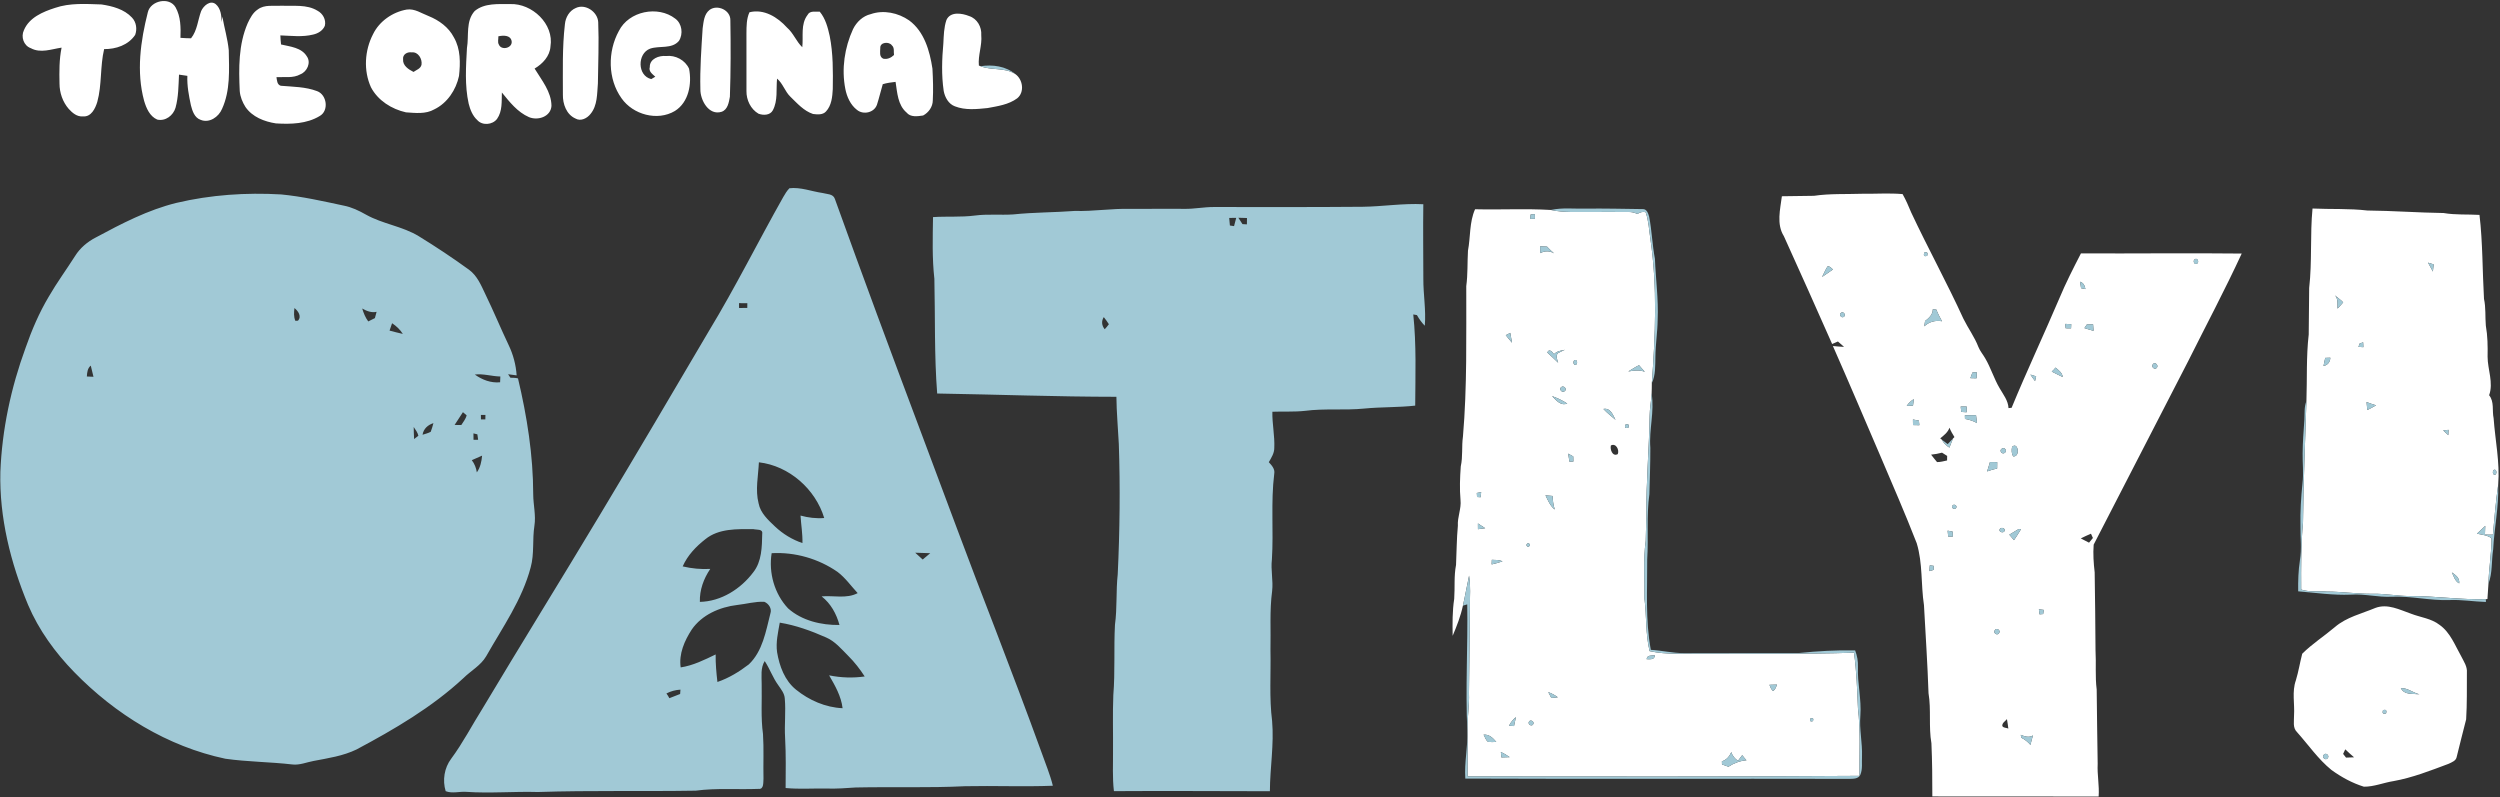
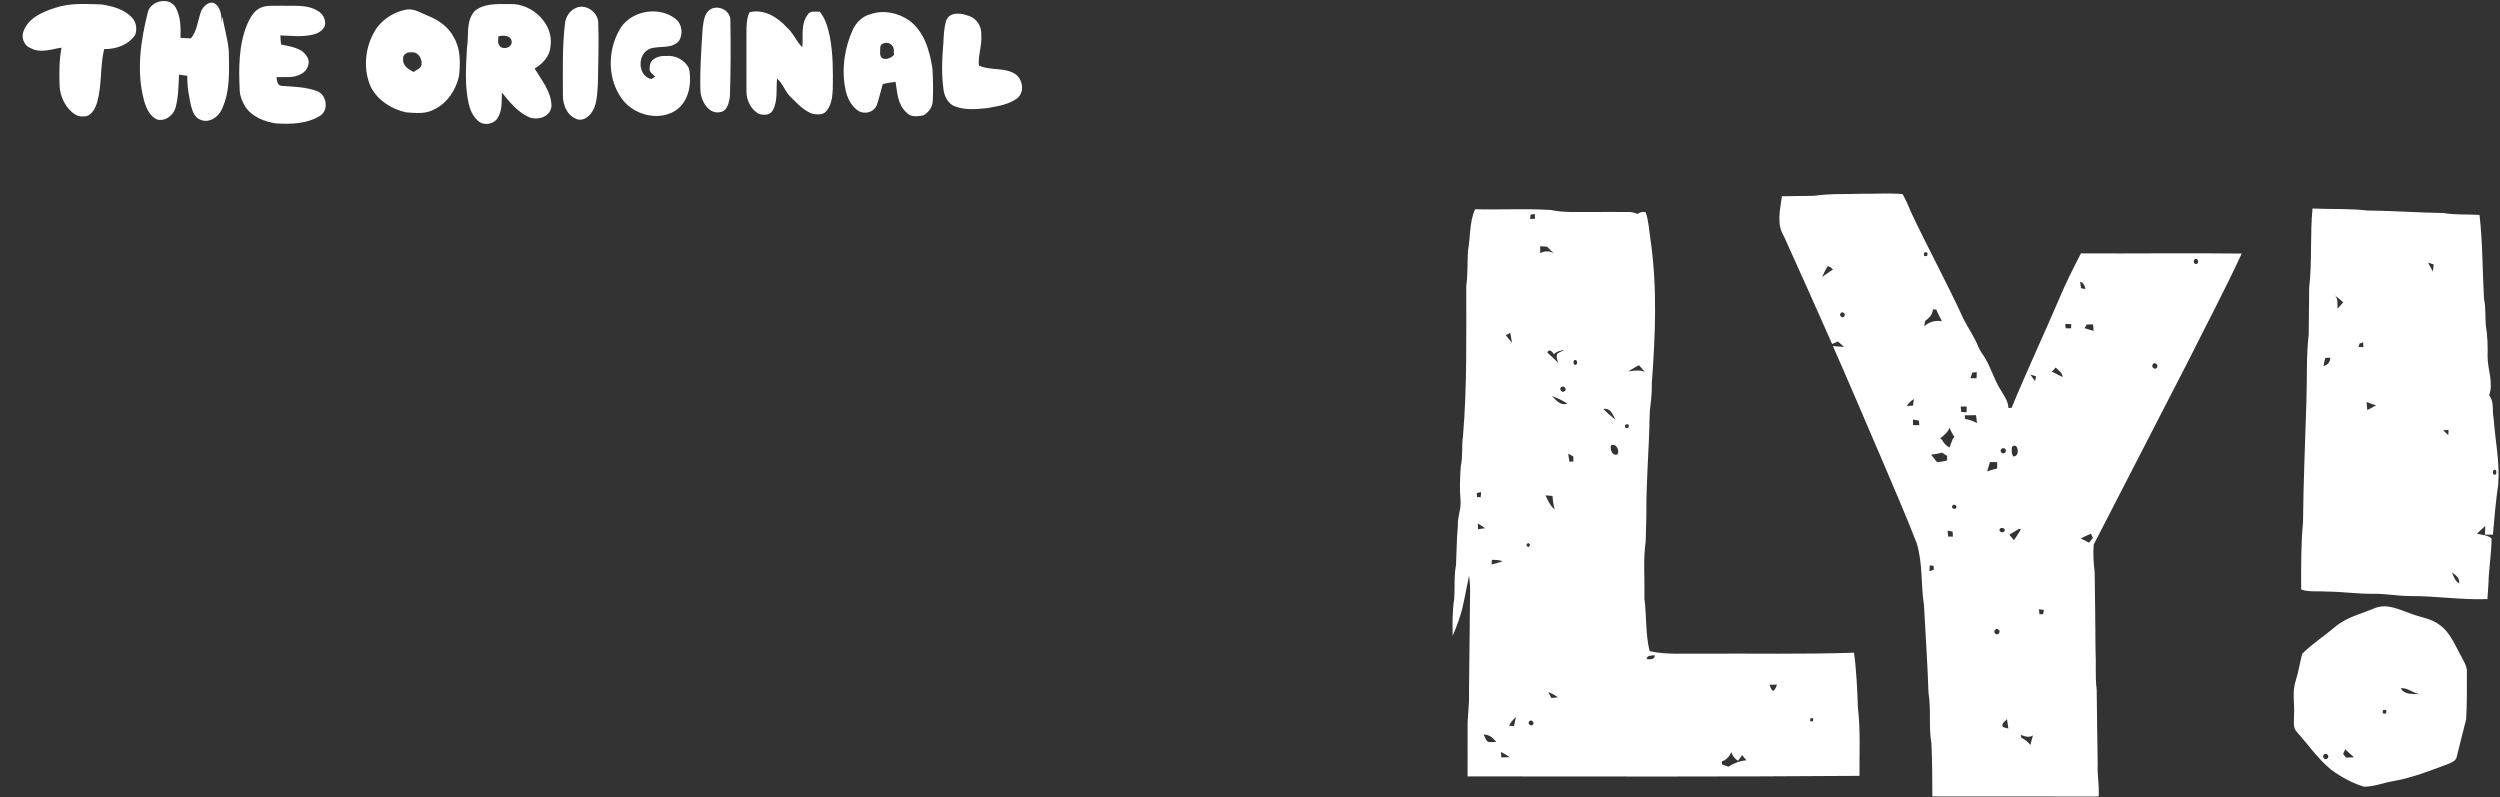
<svg xmlns="http://www.w3.org/2000/svg" version="1.2" baseProfile="tiny-ps" viewBox="0 0 1646 525" width="1646" height="525">
  <rect x="0" y="0" width="1646" height="525" fill="#333333" stroke="none" />
  <title>Oatly_Logo-svg</title>
  <style>
		tspan { white-space:pre }
		.shp0 { fill: #ffffff } 
		.shp1 { fill: #a1c9d6 } 
	</style>
  <path id="path2" fill-rule="evenodd" class="shp0" d="M115.6 4.83C119.01 10.9 119.06 18.13 118.81 24.91C121.12 25.11 123.46 25.18 125.78 25.22C129.92 20.04 130.22 13.25 132.45 7.27C133.96 3.86 138.4 -0.18 142.06 2.76C145.38 5.59 145.87 10.41 145.91 14.55C146.07 13.35 146.23 12.16 146.4 10.97C147.72 18.35 149.87 25.58 150.62 33.05C150.85 45.99 151.72 59.6 146.2 71.67C144 76.98 137.81 81.29 132.08 78.89C128.09 77.55 126.66 73.07 125.71 69.4C124.35 63 123.09 56.52 123.36 49.94C121.53 49.61 119.69 49.35 117.86 49.13C117.5 56.4 117.52 63.83 115.58 70.89C114.09 76 108.97 79.99 103.5 78.73C98.57 76.53 96.32 71.24 94.89 66.39C89.68 47.22 92.53 27.02 97.33 8.08C99.13 0.39 111.51 -2.32 115.6 4.83ZM335.91 2.68C350.29 2.14 364.88 15.75 362.43 30.6C362.02 36.99 357.26 42.05 351.98 45.14C356.62 52.8 363.03 60.36 363.09 69.77C362.58 76.89 354.11 79.57 348.28 77.12C340.73 73.84 335.49 67.11 330.43 60.89C330.23 66.78 330.86 73.21 327.25 78.29C324.28 82.26 317.54 82.83 314.23 79.05C311.15 76.24 309.57 72.2 308.57 68.23C305.91 56.23 306.78 43.83 307.44 31.65C308.85 23.49 306.5 13.95 312.56 7.23C319.03 1.88 328.06 2.75 335.91 2.68ZM328.47 29.39C330.16 33.47 337.63 31.62 336.86 27.04C336.06 22.97 331.27 23.24 328.12 23.91C328.23 25.71 327.47 27.75 328.47 29.39ZM66.84 2.93C74.03 4.03 81.76 6.03 86.89 11.57C89.77 14.55 90.39 19.2 88.99 22.98C84.5 29.69 76.33 32.4 68.56 32.33C65.84 43.75 67.17 55.78 64.05 67.12C62.73 71.46 60 77.14 54.6 76.63C50.76 77 47.64 74.35 45.25 71.7C41.27 67.13 39.18 61.04 39.18 55C39.02 47.11 38.95 39.13 40.55 31.36C33.88 32.34 26.72 35.23 20.3 31.73C15.56 30.05 13.63 24.25 15.76 19.85C19.24 11.54 28.2 7.79 36.21 5.2C46.05 1.82 56.62 2.6 66.84 2.93ZM169.67 6.26C174.17 2.81 180.16 4.12 185.43 3.76C193.32 4.14 201.91 2.72 209 7.04C212.53 8.87 214.83 12.98 213.88 16.97C212.58 20.15 209.37 22.05 206.14 22.76C199.08 24.52 191.77 23.55 184.6 23.31C184.7 25.29 184.77 27.3 185.04 29.28C191.06 30.71 198.56 31.28 202.07 37.19C204.93 41.25 202.16 47.2 197.82 48.9C192.99 51.64 187.29 50.49 182.01 50.81C182.43 52.96 182.33 55.7 184.88 56.47C192.88 57.15 201.2 57.11 208.79 60.01C215.25 62.38 216.68 72.91 210.5 76.38C201.96 81.59 191.44 81.85 181.7 81.25C174.09 80.09 166.11 77.02 161.6 70.42C159.62 67.28 158.14 63.68 157.85 59.96C157.15 44.93 156.97 29.31 163.1 15.24C164.71 11.89 166.47 8.35 169.67 6.26ZM393.86 14.55C394.42 28.01 393.81 41.51 393.65 54.98C393.06 61.76 393.43 69.46 388.81 75.01C386.56 77.91 382.34 80.09 378.86 78.02C372.91 75.39 370.49 68.44 370.61 62.35C370.63 46.87 370.14 31.33 371.94 15.92C372.34 11.48 374.86 7.03 379.1 5.27C385.35 2.26 393.49 7.72 393.86 14.55ZM282.21 10.58C289.04 13.34 295.42 17.95 298.84 24.62C303.3 32.29 303.15 41.47 302.21 50.01C300.26 59.18 294.5 67.88 285.91 72.02C280.27 75.25 273.48 74.39 267.29 73.97C257.87 71.86 248.82 66.19 244.25 57.48C239.23 46.47 240.08 33.15 245.62 22.5C249.78 13.93 258.51 7.93 267.76 6.3C273.02 5.5 277.53 8.81 282.21 10.58ZM272.27 47.37C274.17 46 276.94 45.24 277.52 42.64C278.14 38.86 275.34 33.97 271.06 34.48C268.2 34.01 264.99 35.82 265.39 39.06C265.07 43.24 269.02 45.72 272.27 47.37ZM480.87 13.34C481.15 30.11 481.15 46.92 480.56 63.69C479.9 67.35 479.18 72.16 475.15 73.59C466.69 76.32 460.99 65.92 461.13 58.71C460.79 45.34 461.78 31.99 462.62 18.66C463.26 14.35 463.48 9.36 467.25 6.46C472.43 2.76 481.04 6.7 480.87 13.34ZM518.18 18.17C522.39 21.8 524.24 27.27 528.22 31.09C529.03 23.97 527.01 16 531.69 9.84C533.22 6.79 536.94 7.91 539.7 7.67C543.49 12.22 545.03 18.06 546.28 23.73C548.57 35.22 548.46 46.99 548.3 58.65C548.03 63.75 547.5 69.48 543.83 73.39C541.67 75.78 538.17 75.38 535.3 75.05C529.21 73.03 524.86 68.01 520.39 63.68C516.77 60.22 515.5 55 511.62 51.76C510.9 58.73 512.26 66.21 508.82 72.64C507.01 76 502.51 76.04 499.37 74.85C494.22 71.83 491.36 65.79 491.47 59.9C491.42 47.23 491.48 34.58 491.46 21.91C491.5 17.24 491.46 12.43 493.44 8.08C503 5.67 512.02 11.33 518.18 18.17ZM444.59 12.27C449.07 15.52 449.93 22.38 447.02 26.92C442.3 32.51 434.13 29.89 427.99 32.05C419.5 35.25 419.57 49.93 428.8 52.07C429.46 51.68 430.78 50.9 431.44 50.51C429.58 48.75 426.94 47.09 427.82 44.13C427.69 38.67 433.98 36.43 438.56 36.88C444.7 36.16 451.13 39.57 453.68 45.24C455.62 55.18 453.51 67.34 444.33 73.08C432.82 79.92 416.79 75.49 409.23 64.73C400.1 52.01 400.01 33.94 407.46 20.4C414 7.3 433.2 3.44 444.59 12.27ZM573.31 9.3C581.72 6.36 591.39 8.44 598.59 13.44C608.57 20.82 612.13 33.49 613.92 45.19C614.3 52.14 614.52 59.13 614.15 66.09C614.14 70.29 611.41 74.13 607.77 76.05C604.1 76.58 599.49 77.34 596.86 74.08C591.03 69.07 590.77 60.93 589.64 53.9C586.8 54.23 583.95 54.59 581.21 55.43C579.86 59.94 578.83 64.54 577.37 69C575.5 74.23 568.35 75.78 564.21 72.33C559.94 69.04 557.59 63.77 556.57 58.58C553.97 45.34 556.05 31.36 561.65 19.15C563.99 14.45 568.11 10.51 573.31 9.3ZM579.57 31.68C579.54 34.09 578.75 37.33 581.49 38.63C584.25 39.23 586.64 38.08 588.62 36.21C588.27 34.08 589.06 31.43 587.21 29.86C585.39 27.19 579.26 27.68 579.57 31.68ZM638.13 10.59C643.39 12.29 646.43 17.77 646.06 23.14C646.7 29.9 643.85 36.38 644.49 43.13L645.57 43.6C652.95 46.52 661.51 44.26 668.46 48.76C673.5 52.26 674.72 60.69 669.73 64.73C664.08 68.91 656.89 69.89 650.18 71.15C643.07 71.87 635.51 72.69 628.72 70.01C624.5 68.47 622.09 64.05 621.33 59.84C619.8 49.46 620.17 38.9 621.11 28.5C621.37 23.35 621.46 18.08 623.14 13.16C625.72 7.4 633.37 8.67 638.13 10.59ZM1252.66 127.79C1254.86 131.65 1256.6 135.75 1258.31 139.85C1269.35 163.41 1281.92 186.23 1292.73 209.9C1295.83 216.18 1300.06 221.87 1302.58 228.44C1303.65 231.13 1305.59 233.35 1307.02 235.84C1310.77 242.18 1312.84 249.34 1316.6 255.68C1318.97 259.79 1322.17 263.74 1322.41 268.7C1322.93 268.65 1323.94 268.55 1324.44 268.5C1334.39 244.35 1345.52 220.7 1355.78 196.67C1360.02 186.47 1365.05 176.64 1370.1 166.83C1405.38 167.02 1440.65 166.53 1475.94 166.94C1464.86 190.92 1452.46 214.23 1440.67 237.84C1419.99 278.12 1399.14 318.32 1378.47 358.59C1378.01 364.67 1378.42 370.79 1379.13 376.83C1379.4 393.97 1379.58 411.1 1379.69 428.23C1380.19 436.81 1379.36 445.42 1380.46 453.97C1380.57 470.28 1380.91 486.59 1381.11 502.91C1380.73 510.1 1382.29 517.22 1381.74 524.43C1345.25 524.32 1308.74 524.49 1272.25 524.37C1272.27 512.71 1272.16 501.04 1271.65 489.39C1269.74 478.49 1271.56 467.32 1269.74 456.4C1269.09 437.05 1267.79 417.74 1266.74 398.43C1264.67 384.92 1266 370.82 1261.96 357.63C1254.4 338.21 1246.06 319.09 1237.9 299.92C1227.57 275.87 1217.35 251.78 1206.78 227.82C1209.2 228.07 1211.65 228.28 1214.12 228.39C1212.76 227.19 1211.41 226.03 1210.1 224.83C1208.8 225.38 1207.53 225.94 1206.28 226.49C1195.8 202.76 1185.2 179.11 1174.5 155.49C1169.51 147.56 1172.1 137.88 1173.19 129.21C1180.23 129.15 1187.28 129.04 1194.33 128.92C1204.84 127.37 1215.5 127.94 1226.11 127.57C1234.94 127.69 1243.82 127.03 1252.66 127.79ZM1266.9 166.32C1266.28 168.39 1266.93 169.08 1268.87 168.41C1269.46 166.34 1268.81 165.64 1266.9 166.32ZM1444.99 170.74C1443.42 171.8 1445 174.92 1446.71 173.49C1448.1 172.39 1446.66 169.4 1444.99 170.74ZM971.18 137.77C987.8 138.2 1004.49 137.24 1021.06 138.24C1029.77 140.14 1038.72 139.48 1047.56 139.57C1055.76 139.6 1063.96 139.49 1072.17 139.58C1074.21 139.49 1076.2 140.02 1078.09 140.86C1079.69 139.8 1081.51 139.22 1083.49 139.69C1085.51 145.37 1085.69 151.46 1086.62 157.37C1091.26 188.8 1089.89 220.7 1087.56 252.26C1087.53 254.54 1087.55 256.82 1087.43 259.11C1087.17 264.09 1086.15 269.01 1086.11 274C1085.79 295.67 1083.76 317.28 1083.97 338.97C1083.86 344.68 1083.7 350.4 1083.54 356.11C1081.79 368.68 1082.94 381.41 1082.7 394.06C1084.18 405.58 1083.31 417.35 1086.1 428.71C1097.54 431.29 1109.32 430.1 1120.94 430.37C1154.19 430.18 1187.44 430.85 1220.67 429.74C1222.37 441.84 1222.75 454.08 1223.28 466.27C1225.01 481.05 1224.15 495.97 1224.28 510.82C1138.28 511.48 1052.25 511.23 966.24 511.18C966.19 500.67 966.4 490.15 966.27 479.64C966.08 471.87 967.53 464.17 967.18 456.4C967.33 435.19 967.75 414 967.86 392.79C968.05 388.18 967.86 383.56 967.24 379C965.8 385.56 964.68 392.2 963.18 398.76C961.72 405.62 959.16 412.19 956.43 418.62C956.29 410.51 956.21 402.34 957.45 394.3C957.99 386.87 957.2 379.33 958.65 371.97C959.08 363.38 959.03 354.77 959.86 346.2C959.5 340.41 962.22 334.94 961.6 329.15C960.95 321.81 961.24 314.41 961.77 307.06C963.21 300.63 962.27 293.98 963.2 287.5C966.02 254.55 965.31 221.43 965.39 188.38C966.44 180.65 966.07 172.83 966.51 165.06C968.24 156 967.35 146.37 971.18 137.77L971.18 137.77ZM1369.52 185.47C1369.71 186.89 1369.93 188.32 1370.17 189.75C1370.9 189.9 1372.33 190.19 1373.04 190.33C1372.68 188.13 1371.77 186.18 1369.52 185.47ZM1272.57 203.61C1272.6 207.16 1270 209.38 1267.46 211.38C1267.27 212.53 1267.1 213.7 1266.93 214.87C1270.06 211.88 1274.38 210.73 1278.61 211.51C1277.3 209 1275.86 206.54 1274.91 203.86C1274.11 203.78 1273.34 203.69 1272.57 203.61ZM1212.13 205.95C1210.5 207.08 1212.38 209.78 1214.01 208.59C1215.64 207.44 1213.73 204.68 1212.13 205.95ZM1359.77 213.25C1359.83 213.97 1359.96 215.42 1360.02 216.14C1361.2 216.15 1362.38 216.16 1363.59 216.19C1363.63 215.5 1363.68 214.12 1363.71 213.43C1362.36 213.37 1361.07 213.31 1359.77 213.25ZM1372.38 216.02C1374.37 216.65 1376.35 217.3 1378.42 217.82C1378.29 216.4 1378.18 214.98 1378.09 213.56C1376.68 213.58 1375.32 213.61 1373.98 213.64C1373.44 214.44 1372.89 215.22 1372.38 216.02ZM1417.39 239.88C1416.05 241.57 1418.83 243.95 1420.13 242.05C1421.39 240.35 1418.61 237.88 1417.39 239.88ZM1358.11 248.25C1357.79 245.36 1355.36 243.75 1353.38 242C1352.65 243 1351.82 243.88 1350.87 244.65C1353.3 245.78 1355.64 247.12 1358.11 248.25ZM1297.29 248.97C1298.62 249 1299.98 249.03 1301.36 249.07C1301.39 247.72 1301.43 246.39 1301.51 245.06C1300.78 245.11 1299.35 245.22 1298.64 245.26C1298.15 246.49 1297.7 247.72 1297.29 248.97ZM1336.81 246.6C1337.76 248.07 1338.79 249.49 1339.87 250.91C1340.09 249.87 1340.33 248.81 1340.6 247.79C1339.32 247.38 1338.05 246.99 1336.81 246.6ZM1255.38 267.27C1256.75 267.19 1258.13 267.12 1259.53 267.05C1259.73 265.62 1259.89 264.2 1260.08 262.76C1258.17 263.9 1256.57 265.42 1255.38 267.27ZM1290.93 267.68C1291.03 268.56 1291.19 270.34 1291.28 271.22C1292.16 271.27 1293.94 271.38 1294.83 271.43C1294.83 270.49 1294.85 268.59 1294.86 267.65C1293.9 267.66 1291.92 267.67 1290.93 267.68ZM1293.65 273.45C1293.68 274.04 1293.71 275.22 1293.74 275.81C1296.51 276.3 1299.23 277.13 1301.67 278.58C1301.43 276.83 1301.21 275.09 1301.02 273.34C1298.55 273.37 1296.1 273.47 1293.65 273.45ZM1259.53 279.87C1260.91 279.9 1262.3 279.92 1263.7 279.96C1263.64 279.2 1263.49 277.68 1263.41 276.92C1262.08 276.68 1260.76 276.43 1259.47 276.2C1259.47 277.12 1259.53 278.96 1259.53 279.87ZM1278.52 289.49C1279.65 291.67 1281.39 293.43 1283.5 294.7C1284.26 292.72 1285.03 290.75 1285.8 288.77C1286.06 288.51 1286.54 288 1286.8 287.74C1285.54 285.77 1284.38 283.75 1283.53 281.6C1282.48 284.67 1279.85 286.64 1277.45 288.61L1278.52 289.49ZM1324.75 294.23C1324.32 296.34 1324.33 298.61 1325.51 300.52C1330.48 300.79 1328.58 290.47 1324.75 294.23ZM1317.97 295.43C1315.96 296.65 1318.2 299.6 1319.97 298.13C1321.85 296.9 1319.71 293.9 1317.97 295.43ZM1275.36 304.24C1277.6 304.27 1279.77 303.63 1281.96 303.16C1281.98 302.42 1282.01 300.92 1282.01 300.17C1280.86 299.45 1279.74 298.74 1278.62 298.03C1276.27 298.69 1273.85 299.09 1271.43 299.34C1272.73 300.97 1273.97 302.66 1275.36 304.24ZM1310.18 304.21C1309.62 306.29 1308.92 308.34 1308.31 310.39C1310.46 309.66 1312.66 308.91 1314.92 308.45C1314.92 307.04 1314.94 305.65 1314.97 304.26C1313.35 304.26 1311.76 304.26 1310.18 304.21ZM1285.5 332.9C1284.32 334.37 1286.84 335.88 1287.87 334.5C1289.02 333.03 1286.45 331.41 1285.5 332.9ZM1316.79 348.15C1315.4 349.85 1318.55 351.34 1319.65 349.86C1320.92 348.14 1317.85 346.74 1316.79 348.15ZM1322.93 352.04C1323.68 352.94 1325.22 354.73 1325.99 355.64C1327.7 353.35 1329.07 350.83 1330.63 348.43C1330.25 348.39 1329.5 348.32 1329.13 348.28C1327.08 349.57 1324.97 350.77 1322.93 352.04ZM1282.69 353.3C1283.44 353.3 1284.98 353.3 1285.75 353.3C1285.72 352.48 1285.66 350.84 1285.62 350.01C1284.79 349.86 1283.14 349.54 1282.31 349.38C1282.39 350.36 1282.58 352.32 1282.69 353.3ZM1375.42 357.3C1376.25 356.25 1377.09 355.22 1377.97 354.2C1377.51 353.26 1377.09 352.32 1376.7 351.39C1374.42 352.34 1372.18 353.39 1369.99 354.49C1371.76 355.43 1373.57 356.39 1375.42 357.3ZM1270.57 372.23C1270.5 373.19 1270.38 375.08 1270.32 376.04C1271.03 375.82 1272.45 375.39 1273.17 375.17C1273.14 374.52 1273.11 373.2 1273.1 372.54C1272.46 372.46 1271.19 372.3 1270.57 372.23ZM1342.4 401.14C1342.5 401.97 1342.71 403.64 1342.83 404.49C1343.42 404.44 1344.62 404.34 1345.21 404.29C1345.33 403.61 1345.54 402.25 1345.66 401.57C1344.84 401.45 1343.21 401.25 1342.4 401.14ZM1313.41 414.87C1311.98 416.58 1314.89 418.84 1316.14 416.91C1317.59 415.14 1314.63 412.96 1313.41 414.87ZM1322.28 479.69C1322.04 477.6 1321.75 475.52 1321.37 473.46C1320.27 474.88 1318.12 475.92 1318.32 477.98C1319 479.37 1320.99 479.07 1322.28 479.69ZM1330.45 483.81C1330.55 484.3 1330.77 485.28 1330.89 485.77C1333.2 486.86 1335.16 488.5 1336.84 490.45C1337.35 488.35 1337.88 486.26 1338.5 484.19C1335.92 485.89 1333.03 484.82 1330.45 483.81ZM1199.66 182.35C1202.06 180.72 1204.46 179.09 1206.82 177.42C1205.69 176.57 1204.83 175.11 1203.26 175.39C1201.84 177.59 1200.84 180.02 1199.66 182.35ZM1007.44 144.14C1008.22 144.13 1009.81 144.09 1010.6 144.08C1010.6 143.3 1010.57 141.72 1010.56 140.94C1009.86 141.01 1008.46 141.15 1007.76 141.22C1007.67 141.95 1007.51 143.41 1007.44 144.14ZM1014.11 166.67C1017.02 165.08 1020.33 165.07 1023.2 166.8C1021.57 165.43 1020 163.96 1018.57 162.38C1017.04 162.29 1015.52 162.22 1014.02 162.15C1014.04 163.65 1014.07 165.16 1014.11 166.67ZM991.41 220.69C992.75 222.36 994.07 224.04 995.52 225.67C995.11 223.49 994.69 221.34 994.36 219.17C993.35 219.68 992.38 220.18 991.41 220.69ZM1018.75 232.12C1021.09 234.39 1023.62 236.48 1025.91 238.83C1025.28 236.81 1024.15 234.53 1025.63 232.6C1027.12 231.74 1028.73 231.07 1030.3 230.3C1027.75 230.81 1024.96 231.18 1023.13 233.22C1022.12 231.57 1019.84 229.27 1018.75 232.12ZM1036.8 237.03C1035.42 237.68 1035.79 240.66 1037.56 240.22C1038.87 239.55 1038.54 236.59 1036.8 237.03ZM1072.06 244.58C1075.63 243.98 1079.49 243.4 1082.97 244.81C1081.62 243.4 1080.43 241.89 1079.15 240.47C1077.04 241.41 1075.13 242.72 1073.17 243.88C1072.89 244.05 1072.34 244.41 1072.06 244.58ZM1027.97 254.82C1026.1 256.12 1028.42 258.96 1030.15 257.58C1032.11 256.3 1029.64 253.52 1027.97 254.82ZM1021.82 260.76C1024.55 263.49 1027.48 267.39 1031.89 265.71C1028.77 263.61 1025.33 262.04 1021.82 260.76ZM1055.67 269.25C1058.08 271.89 1060.94 274.07 1063.66 276.41C1061.89 273.12 1060.39 268.38 1055.67 269.25ZM1070.15 279.58C1069.53 281.56 1070.21 282.22 1072.2 281.56C1072.8 279.57 1072.12 278.91 1070.15 279.58ZM1060.61 293.3C1059.93 295.87 1061.64 300.87 1065.14 298.99C1066.32 296.21 1063.95 291.52 1060.61 293.3ZM1032.5 298.65C1032.71 300.42 1032.99 302.19 1033.3 303.96C1033.95 303.93 1035.26 303.87 1035.92 303.85C1035.87 302.73 1035.84 301.63 1035.84 300.53C1034.71 299.89 1033.6 299.27 1032.5 298.65ZM972.48 327.22C973.08 327.27 974.25 327.35 974.84 327.39C974.94 326.56 975.11 324.87 975.21 324.03C974.48 324.16 973.05 324.44 972.33 324.58C972.37 325.24 972.44 326.56 972.48 327.22ZM1023.66 335.49C1022.76 332.58 1022.34 329.56 1022.19 326.54C1020.62 326.42 1019.07 326.29 1017.54 326.13C1019.19 329.5 1020.62 333.07 1023.66 335.49ZM973.08 348.43C974.65 348.21 976.26 347.99 977.87 347.78C976.25 346.75 974.64 345.67 973.05 344.63C973.07 345.58 973.08 347.49 973.08 348.43ZM1006.18 357.5C1004.63 358.4 1004.62 359.3 1006.17 360.16C1007.7 359.22 1007.71 358.33 1006.18 357.5ZM982.23 368.58C982.2 369.34 982.14 370.87 982.1 371.63C984.5 371.01 986.93 370.43 989.28 369.6C987.07 368.54 984.6 368.66 982.23 368.58ZM1089.57 431.44C1087.47 431.71 1084.38 431.12 1084.14 434.03C1086.39 433.97 1089.39 434.62 1089.57 431.44ZM1165 450.88C1165.56 452.34 1166.1 453.87 1167.35 454.96C1168.9 454.03 1169.4 452.33 1169.96 450.74C1168.29 450.75 1166.64 450.8 1165 450.88ZM1019.36 455.68C1020.01 456.98 1020.7 458.26 1021.41 459.56C1022.81 459.41 1024.23 459.26 1025.67 459.11C1023.75 457.63 1021.6 456.51 1019.36 455.68ZM996.83 478.04C997.2 476.04 997.67 474.09 998.09 472.1C996.23 473.73 994.6 475.59 993.54 477.83C994.36 477.88 996.01 477.99 996.83 478.04ZM1191.96 473.03C1191.37 474.76 1191.95 475.33 1193.68 474.77C1194.21 473.03 1193.64 472.46 1191.96 473.03ZM1006.77 475C1005.5 476.54 1008.19 478.69 1009.36 476.99C1010.61 475.41 1007.94 473.4 1006.77 475ZM976.78 483.69C977.75 485.28 978.19 487.45 979.85 488.49C981.61 488.68 983.39 488.54 985.17 488.49C983 485.88 980.45 483.41 976.78 483.69ZM1133.69 501.25C1133.7 501.77 1133.74 502.78 1133.75 503.3C1135.15 503.77 1136.56 504.29 1138 504.8C1141.54 502.46 1145.63 500.93 1149.88 500.57C1148.88 499.48 1147.95 498.34 1147.07 497.19C1146.14 498.45 1145.22 499.7 1144.29 500.93C1142.2 499.48 1140.59 497.63 1139.92 495.17C1138.68 497.99 1136.71 500.35 1133.69 501.25ZM988.17 495.07C988.25 495.98 988.41 497.78 988.5 498.68C990.32 498.67 992.15 498.62 994 498.51C992.15 497.19 990.19 496.05 988.17 495.07ZM1522.56 137.29C1534.6 137.85 1546.69 137.2 1558.7 138.6C1575.43 138.75 1592.14 140.03 1608.87 140.26C1616.67 141.6 1624.61 141.02 1632.5 141.49C1634.66 159.83 1634.4 178.35 1635.46 196.77C1636.74 202.55 1636.17 208.5 1636.67 214.38C1637.87 221.12 1637.96 228.02 1637.83 234.86C1637.84 243.26 1641.83 251.99 1638.84 260.22C1642.36 264.59 1640.7 270.29 1641.8 275.39C1642.84 289.96 1645.99 304.4 1644.81 319.08C1643.21 330.01 1642.3 341.04 1641.32 352.03C1640 352.01 1637.39 352 1636.09 351.99C1636.15 350.07 1636.23 348.15 1636.3 346.24C1634.49 347.96 1632.66 349.65 1630.84 351.35C1634.05 352.19 1637.77 352.26 1640.43 354.46C1640.46 364.46 1638.57 374.35 1638.4 384.36C1638.15 387.71 1637.89 391.06 1637.72 394.44L1636.67 394.47C1620.02 394.99 1603.48 392.34 1586.85 392.44C1578.66 392.46 1570.58 390.78 1562.41 390.95C1552.19 391.1 1542.07 389.51 1531.85 389.49C1526.28 389 1520.45 389.99 1515.1 388.16C1515.04 373.39 1514.92 358.59 1516.31 343.86C1516.55 317.23 1517.75 290.65 1518.55 264.05C1519.06 249.45 1518.37 234.76 1520.06 220.26C1520.1 210.03 1520.3 199.81 1520.36 189.6C1522.35 172.25 1520.89 154.68 1522.56 137.29ZM1598.62 172.93C1599.66 174.89 1600.76 176.82 1601.82 178.79C1601.95 177.21 1602.12 175.63 1602.32 174.07C1601.06 173.69 1599.83 173.31 1598.62 172.93ZM1537.26 194.4C1539.6 196.78 1538.85 200.17 1539.03 203.19C1540.27 201.84 1541.57 200.52 1542.76 199.08C1541.11 197.29 1539.03 196.02 1537.26 194.4ZM1553.57 226.19C1553.38 226.74 1552.99 227.82 1552.8 228.38C1553.62 228.42 1555.24 228.54 1556.05 228.58C1556.01 227.79 1555.93 226.19 1555.9 225.38C1555.33 225.59 1554.15 225.99 1553.57 226.19ZM1529.8 240.99C1532.56 240.39 1534.2 238.34 1534.29 235.52C1533.46 235.55 1531.79 235.61 1530.95 235.63C1530.51 237.41 1530.1 239.19 1529.8 240.99ZM1558.62 269.97C1560.6 269.04 1562.49 267.94 1564.42 266.86C1562.27 266.24 1560.19 265.48 1558.14 264.69C1558.29 266.45 1558.42 268.21 1558.62 269.97ZM1611.97 286.52C1612.01 285.65 1612.08 283.9 1612.11 283.02C1611.23 283.1 1609.45 283.26 1608.56 283.34C1609.66 284.41 1610.79 285.47 1611.97 286.52ZM1642.13 309.27C1640.83 309.95 1641.05 312.96 1642.84 312.57C1644.13 311.89 1643.84 308.88 1642.13 309.27ZM1619.14 384.09C1619.57 380.56 1616.85 378.61 1614.31 376.86C1615.56 379.48 1616.32 382.66 1619.14 384.09ZM1587.41 404.06C1593.66 406.5 1600.76 407.17 1606.21 411.42C1613.37 416.48 1616.43 425.04 1620.61 432.39C1622.26 435.68 1624.55 438.97 1624.2 442.87C1624.14 453.11 1624.34 463.4 1623.71 473.63C1621.58 481.79 1619.58 490 1617.53 498.18C1617.15 500.93 1614.24 501.88 1612.09 502.92C1600.22 507.36 1588.35 512.05 1575.82 514.29C1569.3 515.31 1563 518.04 1556.37 517.96C1548.7 515.58 1541.51 511.63 1535.01 506.93C1526.27 499.82 1519.83 490.41 1512.37 482.04C1509.35 479.15 1510.47 474.77 1510.39 471.09C1510.9 463.38 1508.93 455.4 1511.6 447.93C1513.35 442.19 1514.27 436.23 1515.78 430.43C1522.31 423.91 1530.19 418.89 1537.23 412.92C1544.87 406.32 1554.9 404.06 1564 400.24C1572.03 397.26 1579.92 401.47 1587.41 404.06ZM1580.7 453.05C1583.1 457.77 1588.54 456.62 1592.94 457.11C1588.69 456.14 1585.23 452.88 1580.7 453.05ZM1568.95 467.59C1568.33 469.62 1569 470.32 1570.99 469.67C1571.58 467.64 1570.9 466.95 1568.95 467.59ZM1542.71 496.37C1543.32 497.17 1543.97 497.99 1544.63 498.81C1546.37 498.74 1548.14 498.67 1549.93 498.62C1547.91 496.93 1546.02 495.15 1544.12 493.36C1543.64 494.35 1543.15 495.35 1542.71 496.37ZM1529.89 497.04C1528.47 498.77 1531.37 501.06 1532.62 499.11C1534.03 497.37 1531.11 495.12 1529.89 497.04Z" />
-   <path id="path4" fill-rule="evenodd" class="shp1" d="M645.57 43.6C653.42 42.37 662.2 43.52 668.46 48.76C661.51 44.26 652.95 46.52 645.57 43.6ZM541.48 127.05C544.3 127.87 548.51 127.5 549.66 130.91C567.95 181.74 586.75 232.41 605.76 282.98C622.21 326.85 638.42 370.81 655.4 414.49C665.66 441.41 675.96 468.33 685.77 495.43C688.33 502.7 691.34 509.83 693.2 517.33C673.95 518.09 654.69 517.23 635.43 517.64C611.41 518.83 587.35 517.96 563.32 518.48C557.2 518.92 551.09 519.34 544.96 519.19C535.72 518.96 526.46 519.73 517.25 518.83C517.32 507.81 517.52 496.79 516.91 485.77C516.39 477.19 517.45 468.6 516.71 460.04C516.56 456.55 514.23 453.83 512.38 451.08C508.8 446.17 506.83 440.32 503.49 435.25C500.65 439.78 501.5 445.22 501.48 450.28C501.74 461.3 500.84 472.37 502.36 483.34C502.99 493.13 502.45 502.95 502.68 512.76C502.45 515.12 503.06 519.82 499.41 519.4C485.64 519.95 471.78 518.74 458.07 520.57C423.45 521.16 388.8 520.32 354.19 521.46C338.44 520.99 322.68 522.46 306.95 521.35C302.45 521.03 297.76 522.6 293.43 520.91C291.23 513.72 292.52 505.56 297.06 499.54C304.83 489.06 310.8 477.43 317.74 466.41C343.19 423.85 369.35 381.73 394.86 339.2C419.06 298.89 442.97 258.4 466.79 217.85C484.21 189.13 499.15 159.03 515.66 129.79C516.87 127.73 518.06 125.63 519.77 123.94C527.15 123.1 534.25 126 541.48 127.05ZM486.6 202.79C488.39 202.75 490.19 202.74 492.01 202.73C492.02 201.96 492.03 200.41 492.05 199.65C490.21 199.63 488.38 199.61 486.56 199.59C486.57 200.39 486.59 201.99 486.6 202.79ZM499.47 331.45C500.7 337.84 505.78 342.39 510.29 346.68C515.44 351.55 521.6 355.29 528.33 357.57C528.49 351.5 527.42 345.5 527.07 339.46C532.15 340.84 537.39 341.49 542.66 341.06C536.94 322.06 519.54 306.66 499.65 304.38C499.26 313.39 497.17 322.53 499.47 331.45ZM449.48 372.92C455.42 374.32 461.54 374.92 467.65 374.57C463.27 380.97 460.57 388.45 460.79 396.28C474.8 396 487.73 387.75 495.98 376.76C501.6 369.62 501.67 360.04 501.85 351.39C502.36 348.11 498.17 348.93 496.11 348.4C485.38 348.32 473.24 347.84 464.41 355.01C458.26 359.82 452.65 365.67 449.48 372.92ZM602.58 363.91C604.22 365.39 605.86 366.88 607.5 368.4C609.15 367.01 610.81 365.61 612.47 364.22C609.17 364.13 605.87 364.06 602.58 363.91ZM518.86 400.54C527.94 408.66 540.79 411.67 552.71 411.49C550.72 404.17 547.01 397.38 540.96 392.66C548.84 391.96 557.36 394.38 564.69 390.51C560.32 385.8 556.58 380.42 551.42 376.53C538.86 367.81 523.32 363.36 508.05 364.22C505.99 377.15 509.88 390.97 518.86 400.54ZM455.43 414.52C450.68 421.85 446.86 430.47 448.16 439.42C456.35 438.18 463.8 434.44 471.18 430.89C471.1 436.94 471.64 442.99 472.35 449.01C479.87 446.46 486.76 442.24 493.04 437.42C502.15 428.74 504.25 415.6 507.22 403.93C508.36 400.77 506.13 397.4 503.22 396.23C497.19 395.92 491.3 397.68 485.34 398.32C473.89 399.68 462.13 404.77 455.43 414.52ZM511.64 429.46C513.19 438.61 516.64 448.04 524.07 454.05C532.71 461.06 543.57 465.81 554.76 466.28C553.83 458.37 549.81 451.41 545.89 444.65C553.61 446.23 561.52 446.49 569.32 445.39C566.18 440.52 562.61 435.93 558.5 431.84C554 427.34 549.8 422.19 543.79 419.65C534.05 415.34 523.94 411.67 513.4 409.95C512.29 416.37 510.7 422.89 511.64 429.46ZM440.7 459.69C443.03 458.71 445.41 457.79 447.8 456.92C447.85 456.21 447.96 454.77 448.02 454.06C444.77 454.25 441.63 455.07 438.77 456.58C439.49 457.54 440.15 458.59 440.7 459.69ZM185.05 128.01C198.98 129.34 212.67 132.46 226.33 135.38C231.56 136.39 236.38 138.72 240.99 141.33C251.97 147.5 264.93 148.93 275.72 155.52C287.01 162.46 298.05 169.79 308.77 177.57C314.18 181.49 316.78 187.83 319.55 193.68C324.94 204.73 329.62 216.11 334.91 227.23C337.9 233.47 339.7 240.24 340.16 247.15C338.28 246.89 336.41 246.63 334.53 246.4C335.04 247.16 335.55 247.93 336.07 248.7C337.72 248.76 339.42 248.69 341.05 249.14C347 274.16 351.04 299.76 351.07 325.52C351.11 332.42 352.93 339.26 351.86 346.16C350.43 355.22 351.87 364.57 349.42 373.48C343.8 394.87 330.86 413.08 320.11 432.06C316.54 438.17 310.06 441.58 305.14 446.45C284.32 465.76 259.65 480.18 234.72 493.46C225.89 497.74 216.07 499.17 206.53 501C201.88 501.84 197.34 503.88 192.54 503.33C177.86 501.62 163.02 501.63 148.38 499.55C110.3 491.51 75.86 470.24 48.88 442.54C36.3 429.64 25.53 414.82 18.46 398.19C6.98 370.58 -0.48 340.83 0.24 310.77C1.32 282.82 7.25 255.16 16.87 228.94C20.92 217.29 25.8 205.91 32.11 195.3C37.43 186.1 43.73 177.5 49.43 168.55C52.7 163.28 57.55 159.21 63.02 156.38C80 147.26 97.31 138.22 116.15 133.58C138.67 128.26 161.98 126.68 185.05 128.01ZM194.47 211.24C194.9 211.22 195.77 211.16 196.19 211.13C198.8 208.29 196.27 204.72 193.86 202.82C193.53 205.63 193.31 208.58 194.47 211.24ZM242.46 211.63C243.91 210.91 245.38 210.19 246.83 209.44C247.2 208.06 247.57 206.68 247.95 205.3C244.55 206.06 241.37 204.77 238.47 203.12C239.39 206.13 240.56 209.09 242.46 211.63ZM258.15 212.81C257.58 214.42 257.03 216.04 256.48 217.67C259.38 218.44 262.29 219.19 265.23 219.85C263.42 217 260.96 214.66 258.15 212.81ZM57.18 247.88C58.63 247.93 60.09 248.01 61.54 248.08C60.96 245.62 60.36 243.16 59.76 240.71C57.58 242.5 57.35 245.26 57.18 247.88ZM329.28 251.69C329.32 250.42 329.37 249.14 329.42 247.88C323.77 247.8 318.27 245.89 312.61 246.6C317.49 250.09 323.2 252.29 329.28 251.69ZM299.3 279.79C300.76 279.79 302.26 279.8 303.74 279.82C305.02 277.77 306.68 275.83 307.23 273.42C306.43 272.71 305.62 272.03 304.79 271.38C302.96 274.18 301.16 277 299.3 279.79ZM316.66 276.14C317.38 276.14 318.83 276.13 319.55 276.13C319.56 275.39 319.6 273.93 319.61 273.2C318.86 273.2 317.36 273.2 316.61 273.2C316.62 273.94 316.65 275.41 316.66 276.14ZM278.2 286.24C280.01 285.67 281.9 285.21 283.59 284.3C284.35 282.45 284.82 280.5 285.36 278.59C281.7 279.76 278.84 282.31 278.2 286.24ZM272.38 281.12C272.41 283.78 272.49 286.42 272.65 289.08C273.6 288.38 274.55 287.64 275.46 286.9C275.01 284.72 273.54 282.96 272.38 281.12ZM311.72 285.34C311.73 286.75 311.75 288.16 311.77 289.57C312.53 289.57 314.04 289.54 314.8 289.54C314.63 288.34 314.46 287.15 314.3 285.97C313.65 285.81 312.36 285.5 311.72 285.34ZM313.95 311.01C316.26 307.77 317.06 303.88 317.41 299.99C315.14 300.98 312.89 302 310.63 302.98C312.44 305.33 313.51 308.08 313.95 311.01ZM897.15 136.14C910.48 135.98 923.76 133.77 937.11 134.46C936.89 150.81 937.1 167.16 937.13 183.51C937.06 193.85 938.97 204.13 938.08 214.47C936.02 212.39 934.34 210 932.91 207.46C932.31 207.35 931.11 207.14 930.5 207.03C932.6 226.97 931.88 247.05 931.77 267.06C920.7 268.3 909.52 267.9 898.43 268.98C885.37 270.3 872.18 268.8 859.14 270.51C852.02 271.27 844.86 270.82 837.73 271.09C837.55 279.06 839.37 286.96 838.99 294.94C839.01 298.42 837.03 301.4 835.38 304.31C837.33 306.43 839.56 308.78 838.96 311.95C836.63 330.65 838.6 349.55 837.42 368.32C836.58 375.25 838.37 382.18 837.57 389.13C835.85 402.1 836.79 415.21 836.48 428.25C836.81 443.75 835.61 459.31 837.56 474.73C838.89 490.18 836.18 505.51 836.09 520.94C801.86 520.92 767.63 520.65 733.41 520.89C732.34 512.08 732.9 503.19 732.81 494.34C732.92 482.11 732.51 469.86 733.01 457.65C734.26 442.23 733.28 426.76 734.09 411.34C735.61 400.3 734.7 389.13 735.91 378.07C737.27 349.53 737.59 320.92 736.63 292.36C736.12 281.99 735.14 271.64 735.04 261.25C695.69 261.22 656.38 259.73 617.04 259.09C615.08 233.98 615.78 208.72 615.19 183.56C613.67 170.08 614.1 156.48 614.3 142.94C623.46 142.33 632.67 143.09 641.8 141.92C650.21 140.8 658.73 141.73 667.18 141.17C680.63 139.76 694.18 139.9 707.66 138.88C719.91 139.25 732.04 137.16 744.28 137.54C756.1 137.6 767.93 137.35 779.75 137.51C786.3 137.63 792.74 136.26 799.28 136.3C831.91 136.35 864.54 136.41 897.15 136.14L897.15 136.14ZM809.3 143.47C809.43 145.14 809.59 146.8 809.76 148.48C810.45 148.57 811.82 148.78 812.5 148.88C812.95 147.07 813.42 145.26 813.92 143.46C812.37 143.46 810.83 143.46 809.3 143.47ZM815.34 143.37C816.24 144.76 817.15 146.15 818.04 147.56C818.77 147.6 820.23 147.68 820.96 147.72C820.96 146.32 820.99 144.93 821.01 143.54C819.11 143.5 817.21 143.45 815.34 143.37ZM730.09 213.46C729.1 211.81 727.88 210.3 726.73 208.78C725.04 211.49 725.35 214.33 727.35 216.78C728.28 215.69 729.3 214.66 730.09 213.46ZM1021.06 138.24C1021.06 138.24 1021.06 138.24 1021.06 138.24C1021.06 138.24 1021.06 138.24 1021.06 138.24L1021.06 138.24ZM1043.89 137.35C1056.43 137.2 1068.96 137.5 1081.5 137.67C1084.2 137.45 1085.23 140.53 1085.8 142.66C1087.6 151.82 1087.82 161.19 1089.61 170.36C1090.1 183.73 1092.02 197.06 1091.4 210.47C1091.33 218.63 1089.96 226.72 1089.92 234.89C1089.75 240.71 1090.14 246.83 1087.56 252.26C1089.89 220.7 1091.26 188.8 1086.62 157.37C1085.69 151.46 1085.51 145.37 1083.49 139.69C1081.51 139.22 1079.69 139.8 1078.09 140.86C1076.2 140.02 1074.21 139.49 1072.17 139.58C1063.96 139.49 1055.76 139.6 1047.56 139.57C1038.72 139.48 1029.77 140.14 1021.06 138.24C1028.57 136.58 1036.28 137.54 1043.89 137.35ZM1010.56 140.94C1010.57 141.72 1010.6 143.3 1010.6 144.08C1009.81 144.09 1008.22 144.13 1007.44 144.14C1007.51 143.41 1007.67 141.95 1007.76 141.22C1008.46 141.15 1009.86 141.01 1010.56 140.94ZM1018.57 162.38C1020 163.96 1021.57 165.43 1023.2 166.8C1020.33 165.07 1017.02 165.08 1014.11 166.67C1014.07 165.16 1014.04 163.65 1014.02 162.15C1015.52 162.22 1017.04 162.29 1018.57 162.38ZM1266.9 166.32C1268.81 165.64 1269.46 166.34 1268.87 168.41C1266.93 169.08 1266.28 168.39 1266.9 166.32ZM1444.99 170.74C1446.66 169.4 1448.1 172.39 1446.71 173.49C1445 174.92 1443.42 171.8 1444.99 170.74ZM1598.62 172.93C1599.83 173.31 1601.06 173.69 1602.32 174.07C1602.12 175.63 1601.95 177.21 1601.82 178.79C1600.76 176.82 1599.66 174.89 1598.62 172.93ZM1206.82 177.42C1204.46 179.09 1202.06 180.72 1199.66 182.35C1200.84 180.02 1201.84 177.59 1203.26 175.39C1204.83 175.11 1205.69 176.57 1206.82 177.42ZM1369.52 185.47C1371.77 186.18 1372.68 188.13 1373.04 190.33C1372.33 190.19 1370.9 189.9 1370.17 189.75C1369.93 188.32 1369.71 186.89 1369.52 185.47ZM1537.26 194.4C1539.03 196.02 1541.11 197.29 1542.76 199.08C1541.57 200.52 1540.27 201.84 1539.03 203.19C1538.85 200.17 1539.6 196.78 1537.26 194.4ZM1272.57 203.61C1273.34 203.69 1274.11 203.78 1274.91 203.86C1275.86 206.54 1277.3 209 1278.61 211.51C1274.38 210.73 1270.06 211.88 1266.93 214.87C1267.1 213.7 1267.27 212.53 1267.46 211.38C1270 209.38 1272.6 207.16 1272.57 203.61ZM1212.13 205.95C1213.73 204.68 1215.64 207.44 1214.01 208.59C1212.38 209.78 1210.5 207.08 1212.13 205.95ZM1359.77 213.25C1361.07 213.31 1362.36 213.37 1363.71 213.43C1363.68 214.12 1363.63 215.5 1363.59 216.19C1362.38 216.16 1361.2 216.15 1360.02 216.14C1359.96 215.42 1359.83 213.97 1359.77 213.25ZM1378.09 213.56C1378.18 214.98 1378.29 216.4 1378.42 217.82C1376.35 217.3 1374.37 216.65 1372.38 216.02C1372.89 215.22 1373.44 214.44 1373.98 213.64C1375.32 213.61 1376.68 213.58 1378.09 213.56ZM991.41 220.69C992.38 220.18 993.35 219.68 994.36 219.17C994.69 221.34 995.11 223.49 995.52 225.67C994.07 224.04 992.75 222.36 991.41 220.69ZM1553.57 226.19C1554.15 225.99 1555.33 225.59 1555.9 225.38C1555.93 226.19 1556.01 227.79 1556.05 228.58C1555.24 228.54 1553.62 228.42 1552.8 228.38C1552.99 227.82 1553.38 226.74 1553.57 226.19ZM1018.75 232.12C1019.84 229.27 1022.12 231.57 1023.13 233.22C1024.96 231.18 1027.75 230.81 1030.3 230.3C1028.73 231.07 1027.12 231.74 1025.63 232.6C1024.15 234.53 1025.28 236.81 1025.91 238.83C1023.62 236.48 1021.09 234.39 1018.75 232.12ZM1534.29 235.52C1534.2 238.34 1532.56 240.39 1529.8 240.99C1530.1 239.19 1530.51 237.41 1530.95 235.63C1531.79 235.61 1533.46 235.55 1534.29 235.52ZM1036.8 237.03C1038.54 236.59 1038.87 239.55 1037.56 240.22C1035.79 240.66 1035.42 237.68 1036.8 237.03ZM1079.15 240.47C1080.43 241.89 1081.62 243.4 1082.97 244.81C1079.49 243.4 1075.63 243.98 1072.06 244.58C1072.34 244.41 1072.89 244.05 1073.17 243.88C1075.13 242.72 1077.04 241.41 1079.15 240.47ZM1417.39 239.88C1418.61 237.88 1421.39 240.35 1420.13 242.05C1418.83 243.95 1416.05 241.57 1417.39 239.88ZM1353.38 242C1355.36 243.75 1357.79 245.36 1358.11 248.25C1355.64 247.12 1353.3 245.78 1350.87 244.65C1351.82 243.88 1352.65 243 1353.38 242ZM1301.51 245.06C1301.43 246.39 1301.39 247.72 1301.36 249.07C1299.98 249.03 1298.62 249 1297.29 248.97C1297.7 247.72 1298.15 246.49 1298.64 245.26C1299.35 245.22 1300.78 245.11 1301.51 245.06ZM1336.81 246.6C1338.05 246.99 1339.32 247.38 1340.6 247.79C1340.33 248.81 1340.09 249.87 1339.87 250.91C1338.79 249.49 1337.76 248.07 1336.81 246.6ZM1027.97 254.82C1029.64 253.52 1032.11 256.3 1030.15 257.58C1028.42 258.96 1026.1 256.12 1027.97 254.82ZM1087.43 259.11C1089.4 271.04 1085.63 282.86 1086.59 294.79C1086.61 304.98 1086.23 315.18 1085.96 325.36C1083.97 339.57 1085.44 353.95 1084.52 368.23C1084.65 388.11 1083.25 408.17 1086.9 427.85C1094.2 428.28 1101.37 430.05 1108.72 430.01C1134 429.85 1159.29 430.02 1184.56 429.93C1196.8 428.68 1209.11 427.97 1221.42 428.22C1222.78 431.71 1223.43 435.44 1223.28 439.2C1222.85 449.9 1225.68 460.43 1224.87 471.15C1224.09 480.14 1226.27 489.02 1225.94 498.01C1225.71 502.06 1226.47 506.42 1224.8 510.23C1223.45 512.91 1220.15 512.73 1217.63 512.81C1133.34 512.6 1049.04 512.98 964.76 512.61C964.02 501.98 966.56 491.5 966.08 480.88C964.77 453.23 966.5 425.56 966.03 397.92C965.32 398.13 963.89 398.54 963.18 398.76C964.68 392.2 965.8 385.56 967.24 379C967.86 383.56 968.05 388.18 967.86 392.79C967.75 414 967.33 435.19 967.18 456.4C967.53 464.17 966.08 471.87 966.27 479.64C966.4 490.15 966.19 500.67 966.24 511.18C1052.25 511.23 1138.28 511.48 1224.28 510.82C1224.15 495.97 1225.01 481.05 1223.28 466.26C1222.75 454.08 1222.37 441.84 1220.67 429.74C1187.44 430.85 1154.19 430.18 1120.94 430.37C1109.32 430.1 1097.54 431.29 1086.1 428.71C1083.31 417.35 1084.18 405.58 1082.7 394.06C1082.94 381.41 1081.79 368.68 1083.54 356.11C1083.7 350.4 1083.86 344.68 1083.97 338.97C1083.76 317.28 1085.79 295.67 1086.11 274C1086.15 269.01 1087.17 264.09 1087.43 259.11ZM1021.82 260.76C1025.33 262.04 1028.77 263.61 1031.89 265.71C1027.48 267.39 1024.55 263.49 1021.82 260.76ZM1255.38 267.27C1256.57 265.42 1258.17 263.9 1260.08 262.76C1259.89 264.2 1259.73 265.62 1259.53 267.05C1258.13 267.12 1256.75 267.19 1255.38 267.27ZM1518.55 264.05C1517.75 290.65 1516.55 317.23 1516.31 343.86C1514.92 358.59 1515.04 373.39 1515.1 388.16C1520.45 389.99 1526.28 389 1531.85 389.49C1542.07 389.51 1552.19 391.1 1562.41 390.95C1570.58 390.78 1578.66 392.46 1586.85 392.44C1603.48 392.34 1620.02 394.99 1636.67 394.47C1636.68 394.93 1636.71 395.87 1636.73 396.34C1628.65 396.09 1620.62 394.71 1612.54 395.08C1599.86 395.52 1587.39 392.3 1574.69 392.89C1565.67 393.36 1556.81 390.88 1547.77 391.52C1536.17 392.03 1524.66 390.28 1513.12 389.33C1513.03 382.5 1513.22 375.63 1514.27 368.87C1515.56 361.38 1514.5 353.79 1514.64 346.25C1514.41 336.86 1515 327.5 1515.96 318.18C1516.75 311.64 1515.96 305.08 1516.05 298.53C1516.12 291.17 1516.64 283.84 1517.2 276.51C1517.49 272.33 1516.93 268.01 1518.55 264.05ZM1564.42 266.86C1562.49 267.94 1560.6 269.04 1558.62 269.97C1558.42 268.21 1558.29 266.45 1558.14 264.69C1560.19 265.48 1562.27 266.24 1564.42 266.86ZM1290.93 267.68C1291.92 267.67 1293.9 267.66 1294.86 267.65C1294.85 268.59 1294.83 270.49 1294.83 271.43C1293.94 271.38 1292.16 271.27 1291.28 271.22C1291.19 270.34 1291.03 268.56 1290.93 267.68ZM1055.67 269.25C1060.39 268.38 1061.89 273.12 1063.66 276.41C1060.94 274.07 1058.08 271.89 1055.67 269.25ZM1293.65 273.45C1296.1 273.47 1298.55 273.37 1301.02 273.34C1301.21 275.09 1301.43 276.83 1301.67 278.58C1299.23 277.13 1296.51 276.3 1293.74 275.81C1293.71 275.22 1293.68 274.04 1293.65 273.45ZM1263.41 276.92C1263.49 277.68 1263.64 279.2 1263.7 279.96C1262.3 279.92 1260.91 279.9 1259.53 279.87C1259.53 278.96 1259.47 277.12 1259.47 276.2C1260.76 276.43 1262.08 276.68 1263.41 276.92ZM1070.15 279.58C1072.12 278.91 1072.8 279.57 1072.2 281.56C1070.21 282.22 1069.53 281.56 1070.15 279.58ZM1612.11 283.02C1612.08 283.9 1612.01 285.65 1611.97 286.52C1610.79 285.47 1609.66 284.41 1608.56 283.34C1609.45 283.26 1611.23 283.1 1612.11 283.02ZM1282.36 292.4C1283.49 291.18 1284.62 289.97 1285.8 288.77C1285.03 290.75 1284.26 292.72 1283.5 294.7C1281.39 293.43 1279.65 291.67 1278.52 289.49C1279.79 290.43 1281.09 291.4 1282.36 292.4ZM1324.75 294.23C1328.58 290.47 1330.48 300.79 1325.51 300.52C1324.33 298.61 1324.32 296.34 1324.75 294.23ZM1317.97 295.43C1319.71 293.9 1321.85 296.9 1319.97 298.13C1318.2 299.6 1315.96 296.65 1317.97 295.43ZM1032.5 298.65C1033.6 299.27 1034.71 299.89 1035.84 300.53C1035.84 301.63 1035.87 302.73 1035.92 303.85C1035.26 303.87 1033.95 303.93 1033.3 303.96C1032.99 302.19 1032.71 300.42 1032.5 298.65ZM1310.18 304.21C1311.76 304.26 1313.35 304.26 1314.97 304.26C1314.94 305.65 1314.92 307.04 1314.92 308.45C1312.66 308.91 1310.46 309.66 1308.31 310.39C1308.92 308.34 1309.62 306.29 1310.18 304.21ZM1642.13 309.27C1643.84 308.88 1644.13 311.89 1642.84 312.57C1641.05 312.96 1640.83 309.95 1642.13 309.27ZM1644.81 319.08C1645.34 333.41 1642.21 347.52 1641.5 361.78C1640.31 369.29 1641.15 377.14 1638.4 384.36C1638.57 374.35 1640.46 364.46 1640.43 354.46C1637.77 352.26 1634.05 352.19 1630.84 351.35C1632.66 349.65 1634.49 347.96 1636.3 346.24C1636.23 348.15 1636.15 350.07 1636.09 351.99C1637.39 352 1640 352.01 1641.32 352.03C1642.3 341.04 1643.21 330.01 1644.81 319.08ZM975.21 324.03C975.11 324.87 974.94 326.56 974.84 327.39C974.25 327.35 973.08 327.27 972.48 327.22C972.44 326.56 972.37 325.24 972.33 324.58C973.05 324.44 974.48 324.16 975.21 324.03ZM1022.19 326.54C1022.34 329.56 1022.76 332.58 1023.66 335.49C1020.62 333.07 1019.19 329.5 1017.54 326.13C1019.07 326.29 1020.62 326.42 1022.19 326.54ZM1285.5 332.9C1286.45 331.41 1289.02 333.03 1287.87 334.5C1286.84 335.88 1284.32 334.37 1285.5 332.9ZM977.87 347.78C976.26 347.99 974.65 348.21 973.08 348.43C973.08 347.49 973.07 345.58 973.05 344.63C974.64 345.67 976.25 346.75 977.87 347.78ZM1316.79 348.15C1317.85 346.74 1320.92 348.14 1319.65 349.86C1318.55 351.34 1315.4 349.85 1316.79 348.15ZM1322.93 352.04C1324.97 350.77 1327.08 349.57 1329.13 348.28C1329.5 348.32 1330.25 348.39 1330.63 348.43C1329.07 350.83 1327.7 353.35 1325.99 355.64C1325.22 354.73 1323.68 352.94 1322.93 352.04ZM1285.62 350.01C1285.66 350.84 1285.72 352.48 1285.75 353.3C1284.98 353.3 1283.44 353.3 1282.69 353.3C1282.58 352.32 1282.39 350.36 1282.31 349.38C1283.14 349.54 1284.79 349.86 1285.62 350.01ZM1006.18 357.5C1007.71 358.33 1007.7 359.22 1006.17 360.16C1004.62 359.3 1004.63 358.4 1006.18 357.5ZM982.23 368.58C984.6 368.66 987.07 368.54 989.28 369.6C986.93 370.43 984.5 371.01 982.1 371.63C982.14 370.87 982.2 369.34 982.23 368.58ZM1270.57 372.23C1271.19 372.3 1272.46 372.46 1273.1 372.54C1273.11 373.2 1273.14 374.52 1273.17 375.17C1272.45 375.39 1271.03 375.82 1270.32 376.04C1270.38 375.08 1270.5 373.19 1270.57 372.23ZM1614.31 376.86C1616.85 378.61 1619.57 380.56 1619.14 384.09C1616.32 382.66 1615.56 379.48 1614.31 376.86ZM1342.4 401.14C1343.21 401.25 1344.84 401.45 1345.66 401.57C1345.54 402.25 1345.33 403.61 1345.21 404.29C1344.62 404.34 1343.42 404.44 1342.83 404.49C1342.71 403.64 1342.5 401.97 1342.4 401.14ZM1313.41 414.87C1314.63 412.96 1317.59 415.14 1316.14 416.91C1314.89 418.84 1311.98 416.58 1313.41 414.87ZM1084.14 434.03C1084.38 431.12 1087.47 431.71 1089.57 431.44C1089.39 434.62 1086.39 433.97 1084.14 434.03ZM1165 450.88C1166.64 450.8 1168.29 450.75 1169.96 450.74C1169.4 452.33 1168.9 454.03 1167.35 454.96C1166.1 453.87 1165.56 452.34 1165 450.88ZM1580.7 453.05C1585.23 452.88 1588.69 456.14 1592.94 457.11C1588.54 456.62 1583.1 457.77 1580.7 453.05ZM1019.36 455.68C1021.6 456.51 1023.75 457.63 1025.67 459.11C1024.23 459.26 1022.81 459.41 1021.41 459.56C1020.7 458.26 1020.01 456.98 1019.36 455.68ZM1568.95 467.59C1570.9 466.95 1571.58 467.64 1570.99 469.67C1569 470.32 1568.33 469.62 1568.95 467.59ZM998.09 472.1C997.67 474.09 997.2 476.04 996.83 478.04C996.01 477.99 994.36 477.88 993.54 477.83C994.6 475.59 996.23 473.73 998.09 472.1ZM1191.96 473.03C1193.64 472.46 1194.21 473.03 1193.68 474.77C1191.95 475.33 1191.37 474.76 1191.96 473.03ZM1006.77 475C1007.94 473.4 1010.61 475.41 1009.36 476.99C1008.19 478.69 1005.5 476.54 1006.77 475ZM976.78 483.69C980.45 483.41 983 485.88 985.17 488.49C983.39 488.54 981.61 488.68 979.85 488.49C978.19 487.45 977.75 485.28 976.78 483.69ZM1330.45 483.81C1333.03 484.82 1335.92 485.89 1338.5 484.19C1337.88 486.26 1337.35 488.35 1336.84 490.45C1335.16 488.5 1333.2 486.86 1330.89 485.77C1330.77 485.28 1330.55 484.3 1330.45 483.81ZM1133.69 501.25C1136.71 500.35 1138.68 497.99 1139.92 495.17C1140.59 497.63 1142.2 499.48 1144.29 500.93C1145.22 499.7 1146.14 498.45 1147.07 497.19C1147.95 498.34 1148.88 499.48 1149.88 500.57C1145.63 500.93 1141.54 502.46 1138 504.8C1136.56 504.29 1135.15 503.77 1133.75 503.3C1133.74 502.78 1133.7 501.77 1133.69 501.25ZM988.17 495.07C990.19 496.05 992.15 497.19 994 498.51C992.15 498.62 990.32 498.67 988.5 498.68C988.41 497.78 988.25 495.98 988.17 495.07ZM1529.89 497.04C1531.11 495.12 1534.03 497.37 1532.62 499.11C1531.37 501.06 1528.47 498.77 1529.89 497.04Z" />
</svg>